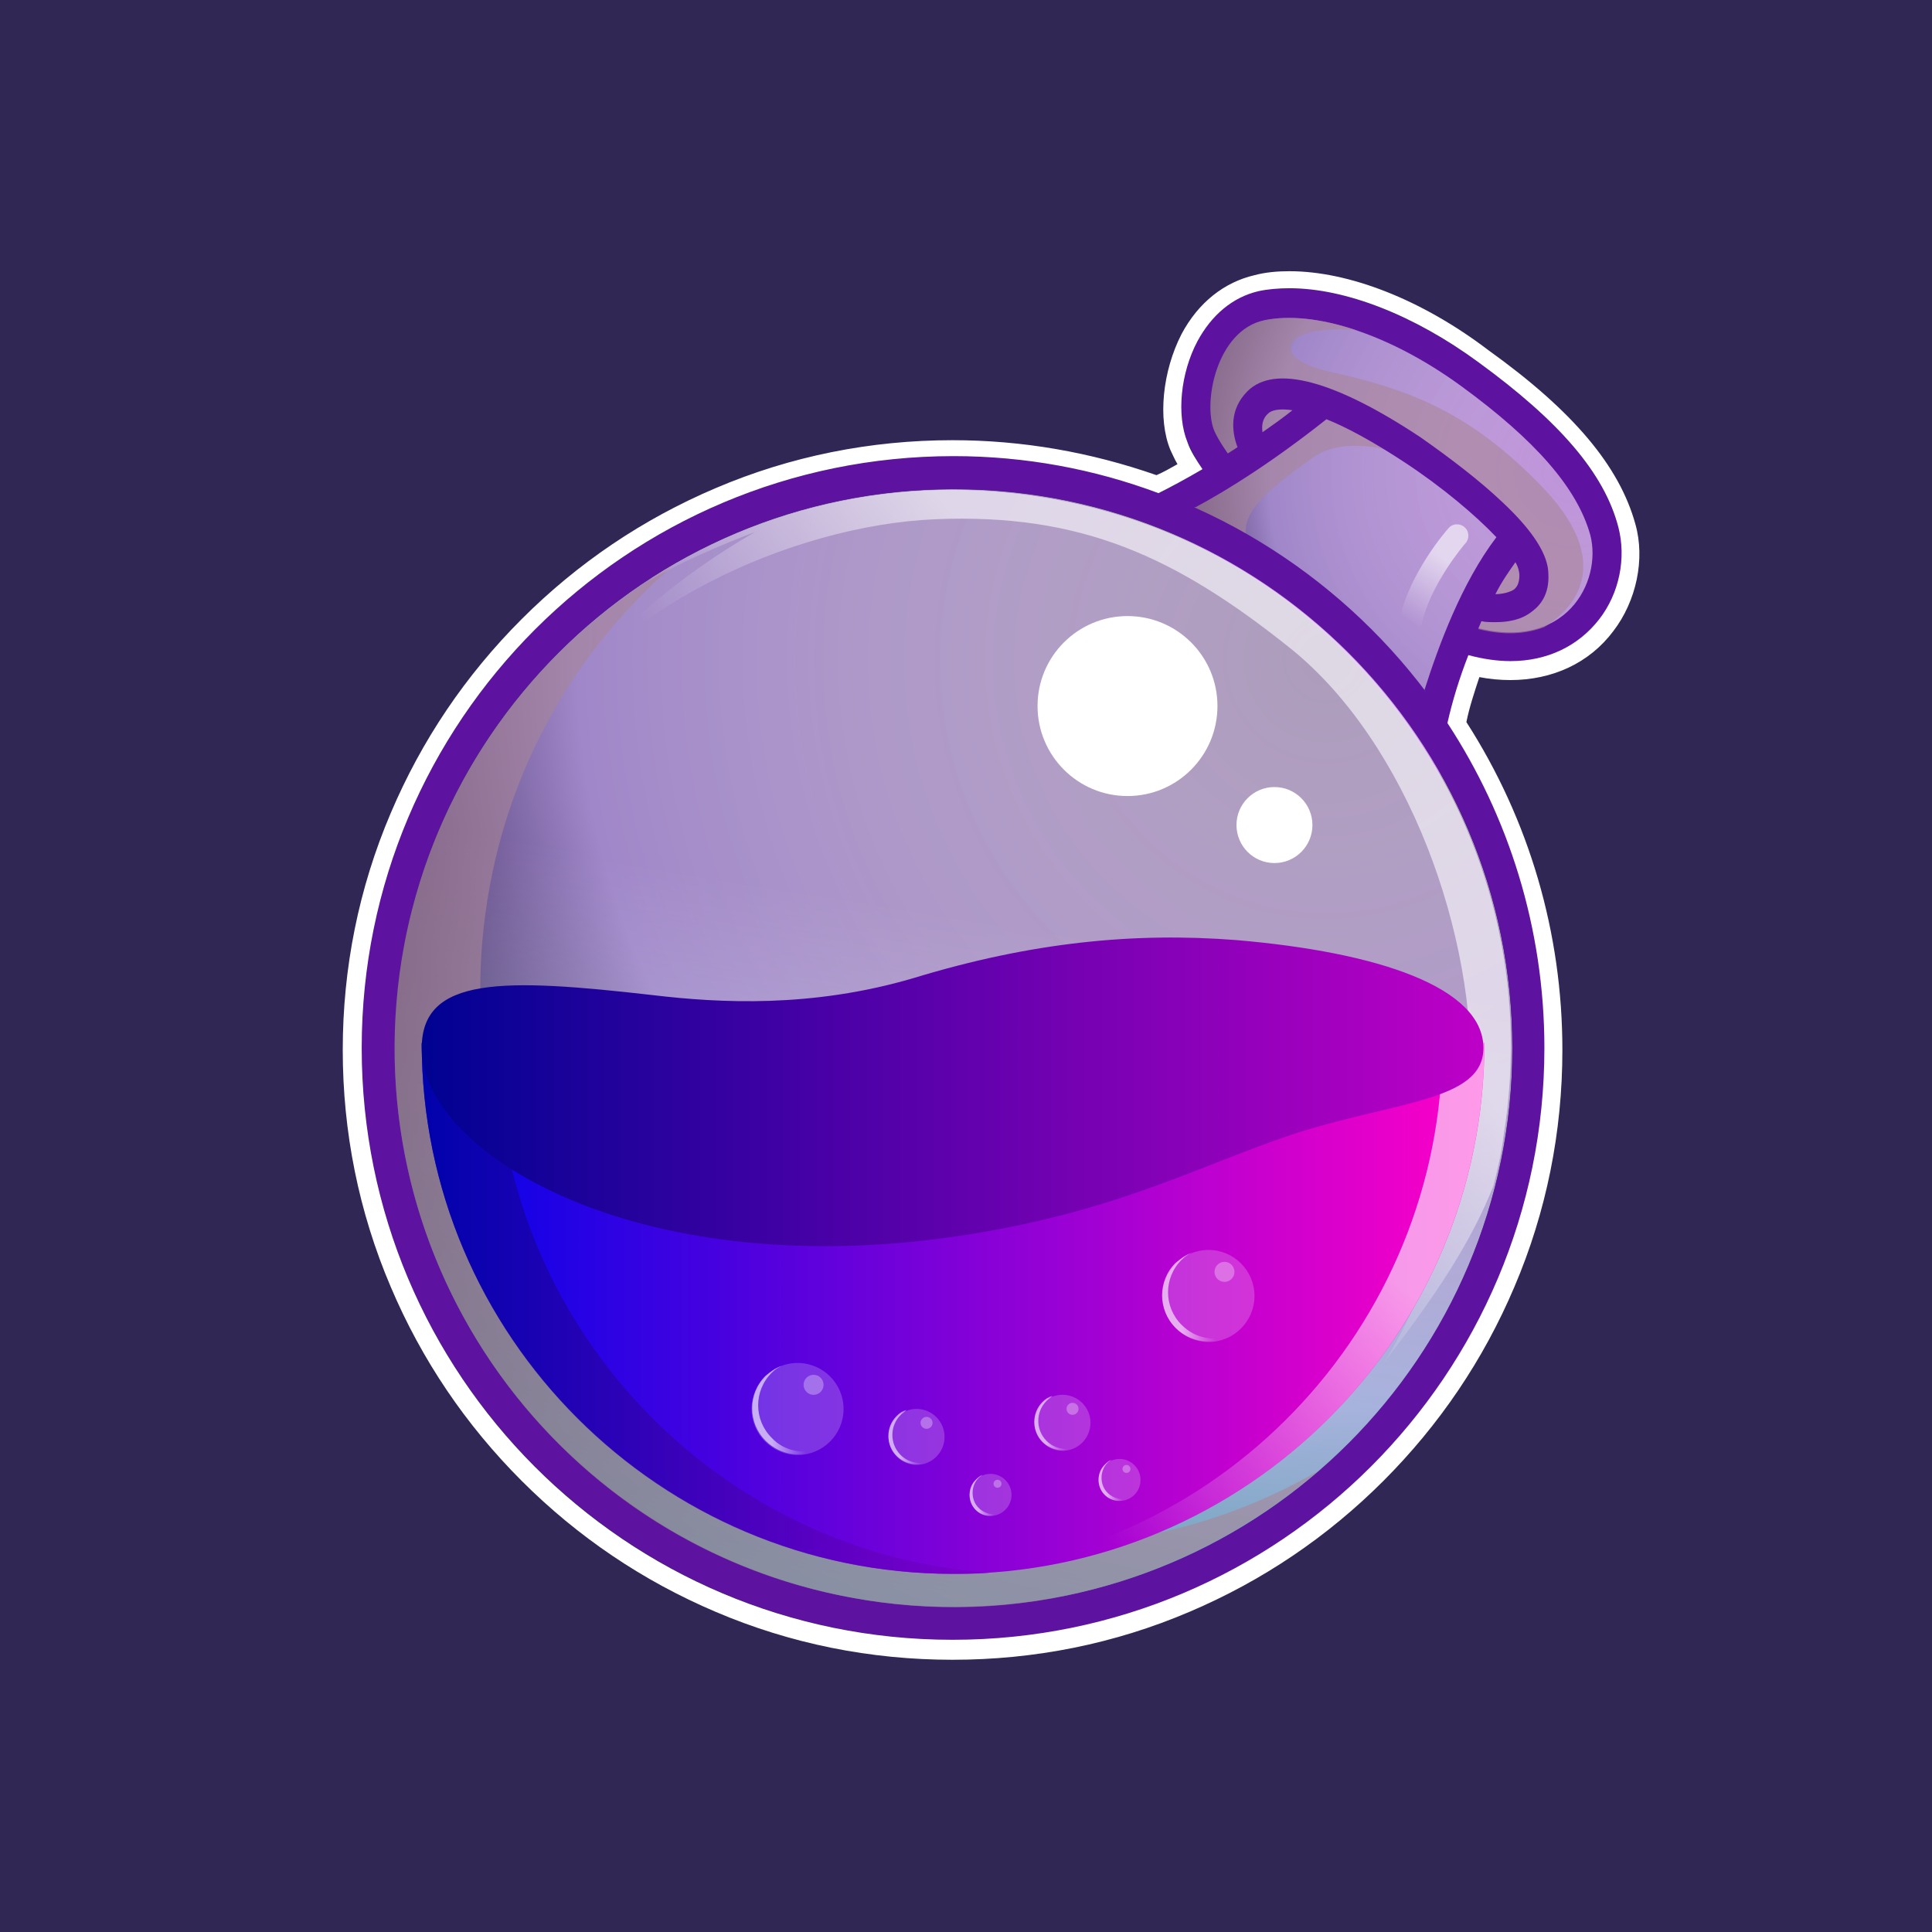
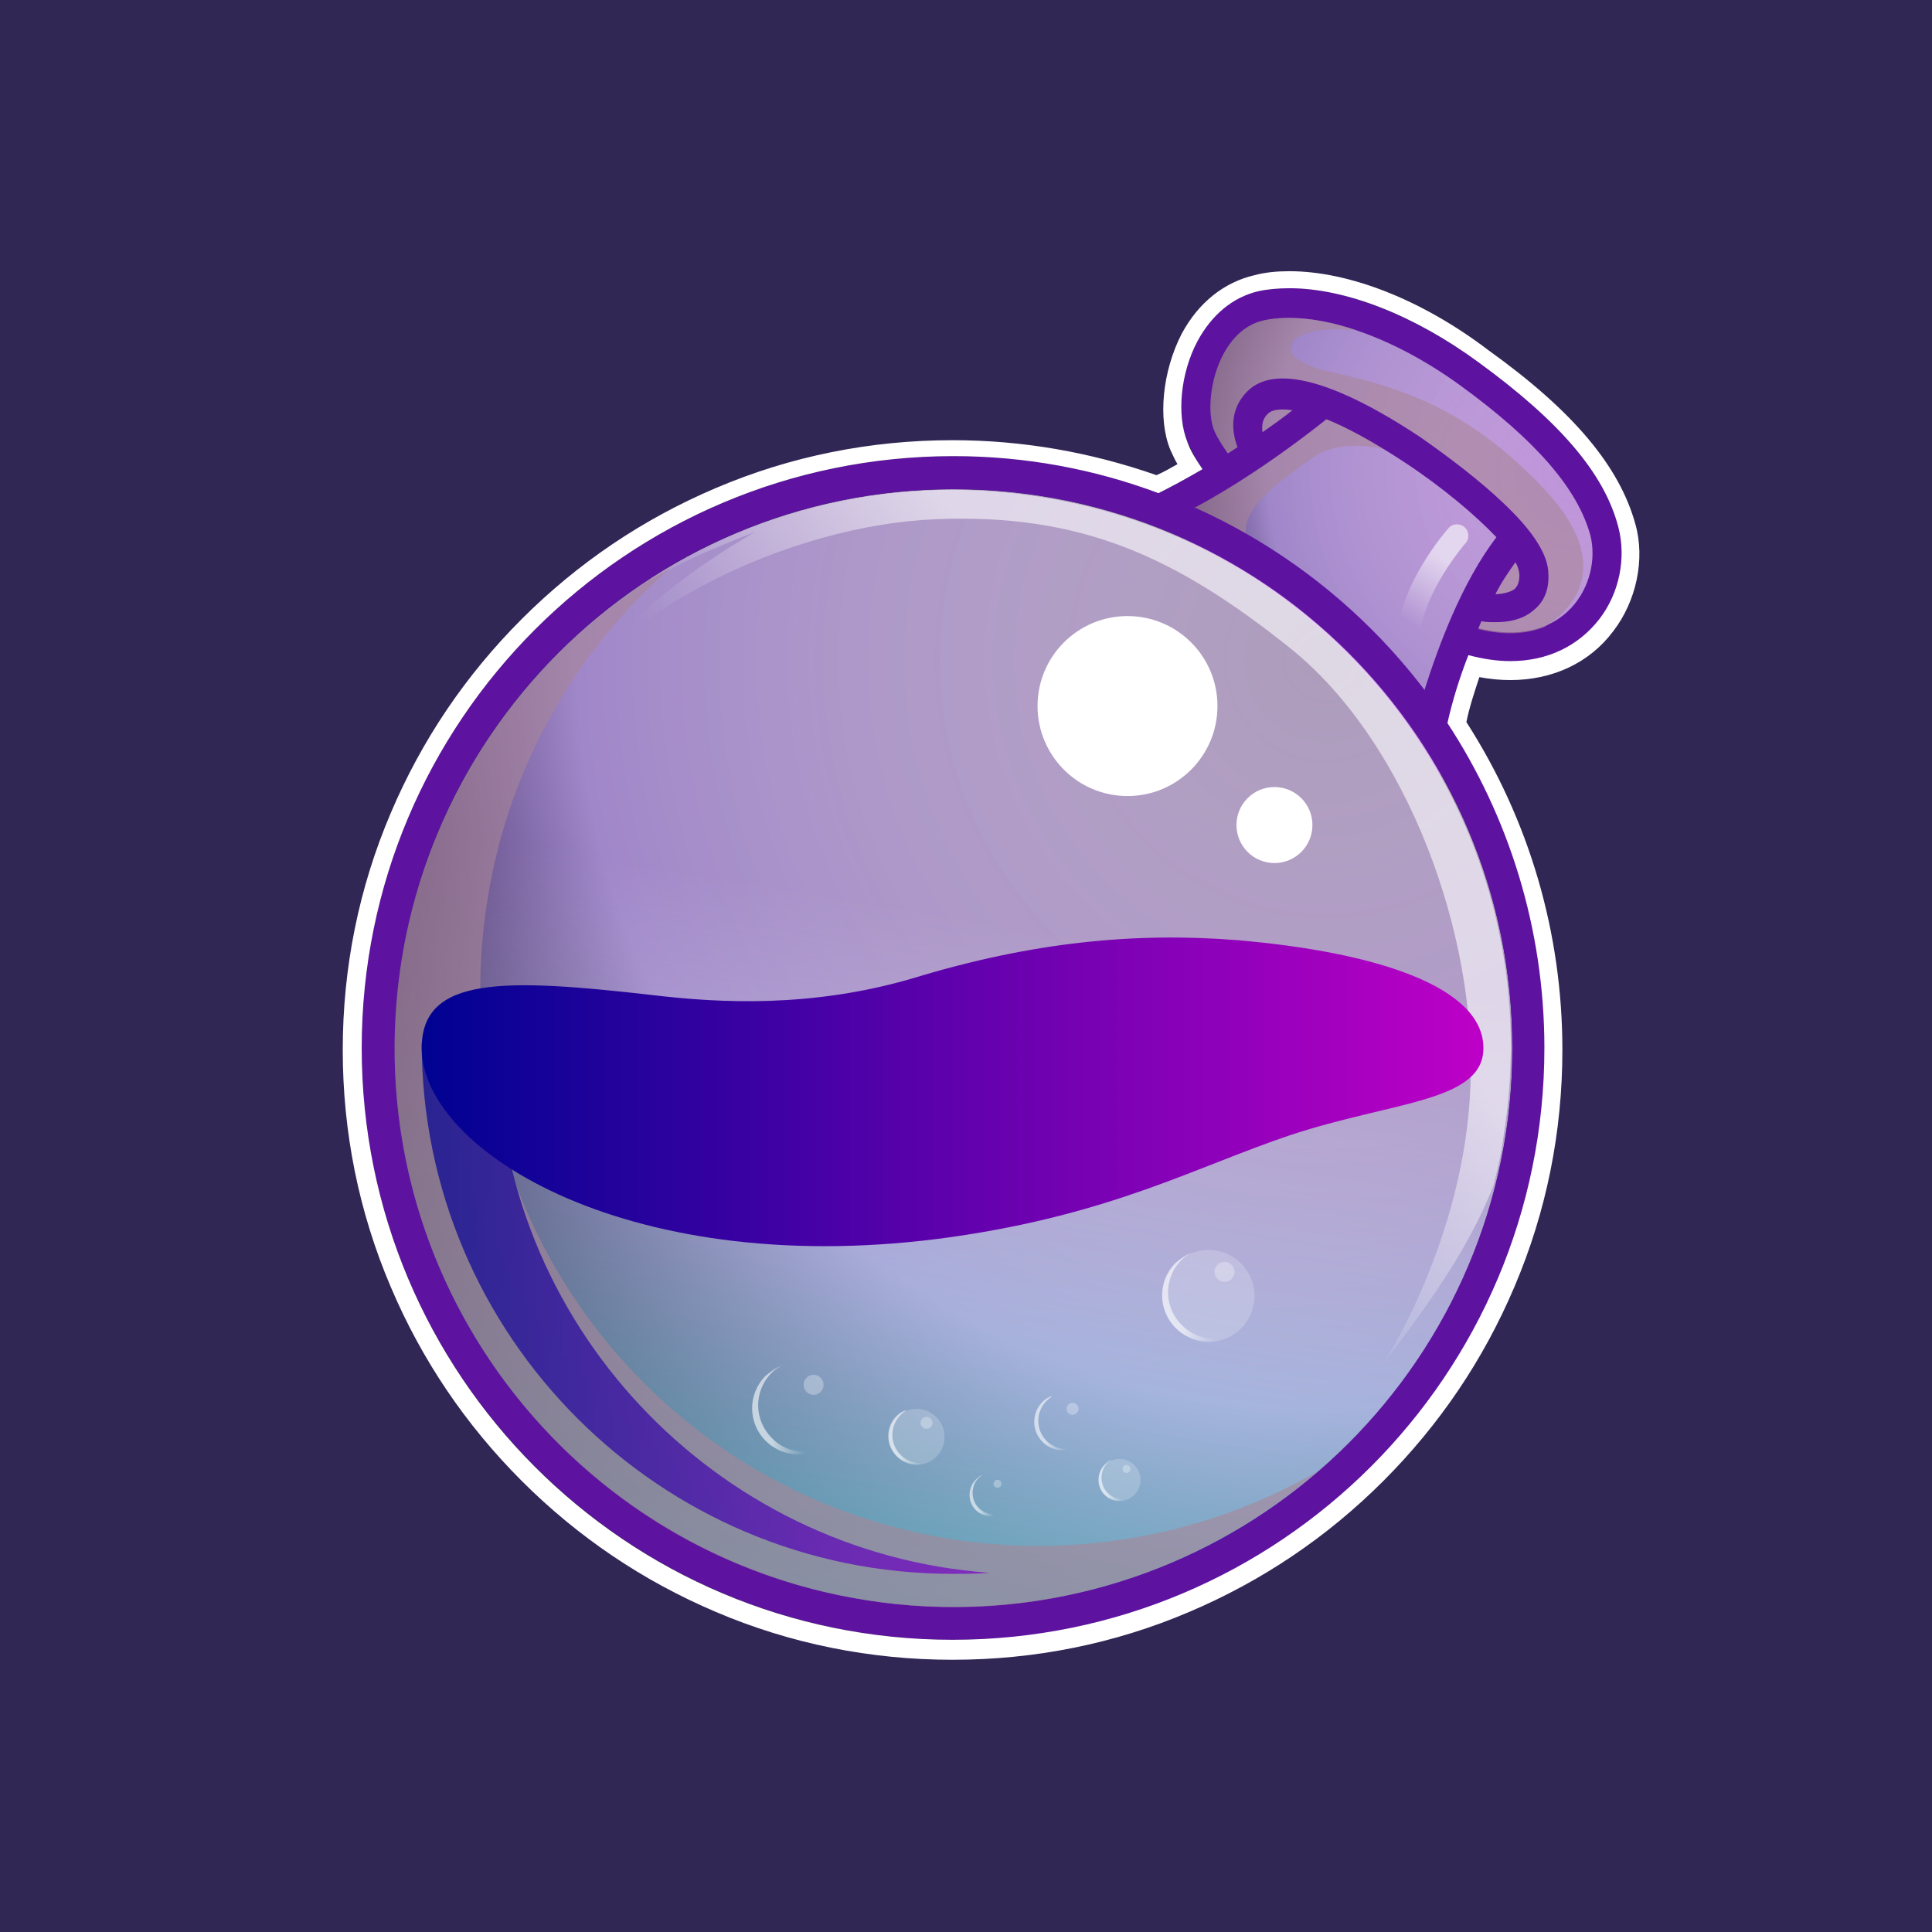
<svg xmlns="http://www.w3.org/2000/svg" viewBox="0 0 32 32" fill="none">
  <rect width="32" height="32" fill="#312755" />
  <g transform="translate(-1, -1)">
    <path d="M27.805 9.731C27.573 8.853 26.828 7.976 25.487 6.999C24.411 6.221 23.268 5.773 22.358 5.773C22.175 5.773 22.01 5.79 21.844 5.823C21.43 5.906 21.066 6.204 20.834 6.651C20.553 7.181 20.487 7.893 20.669 8.323C20.735 8.456 20.818 8.621 20.917 8.77C20.04 9.3 19.543 9.449 19.477 9.466C21.762 10.228 23.666 11.817 24.858 13.887L24.875 13.688C24.924 13.142 25.09 12.513 25.322 11.867C25.553 11.933 25.785 11.966 26.017 11.966C26.63 11.966 27.16 11.718 27.491 11.271C27.822 10.824 27.954 10.228 27.805 9.731Z" fill="#5e12a0" />
    <path d="M25.42 11.388C26.927 11.802 27.54 10.643 27.341 9.864C27.126 9.086 26.43 8.291 25.205 7.397C23.98 6.503 22.738 6.139 21.943 6.304C21.148 6.47 20.917 7.679 21.115 8.142C21.198 8.325 21.38 8.589 21.629 8.888C21.314 9.103 21.016 9.268 20.768 9.417C22.291 10.096 23.616 11.156 24.609 12.481C24.725 12.034 24.891 11.636 25.04 11.288C25.155 11.305 25.288 11.338 25.42 11.388Z" fill="url(#paint0_radial_11142_157102)" />
    <path d="M16.793 27.615C21.905 27.615 26.049 23.471 26.049 18.359C26.049 13.247 21.905 9.103 16.793 9.103C11.681 9.103 7.537 13.247 7.537 18.359C7.537 23.471 11.681 27.615 16.793 27.615Z" fill="url(#paint1_radial_11142_157102)" />
    <path d="M26.58 9.102C25.321 7.778 24.262 7.43 22.987 7.148C21.993 6.917 22.258 6.354 23.467 6.47C22.887 6.271 22.341 6.221 21.943 6.304C21.149 6.47 20.917 7.678 21.116 8.142C21.198 8.324 21.381 8.589 21.629 8.887C21.182 9.185 20.801 9.4 20.486 9.566C20.635 9.632 20.817 9.715 21.033 9.831C21.596 10.129 22.208 10.626 22.208 10.626C21.281 9.831 21.48 9.467 22.755 8.572C23.152 8.291 23.881 8.324 24.56 8.672C25.238 9.019 26.033 9.897 26.033 9.897L25.272 11.354C25.321 11.371 25.371 11.387 25.421 11.404C25.901 11.536 26.282 11.503 26.58 11.387C26.927 11.172 27.838 10.444 26.58 9.102Z" fill="#A98698" fill-opacity="0.6" />
    <path d="M22.97 7.944C23.302 8.076 23.732 8.308 24.262 8.656C24.891 9.07 25.438 9.533 25.785 9.898C25.206 10.659 24.825 11.703 24.593 12.431C24.709 12.597 24.841 12.762 24.957 12.928C25.073 12.514 25.272 11.901 25.537 11.289C25.603 11.305 25.686 11.305 25.769 11.305C25.967 11.305 26.199 11.272 26.381 11.123C26.514 11.024 26.663 10.841 26.646 10.51C26.646 10.196 26.398 9.798 25.885 9.318C25.52 8.97 25.024 8.59 24.527 8.242C23.103 7.298 22.109 7.033 21.662 7.48C21.364 7.778 21.397 8.142 21.497 8.407C20.967 8.755 20.52 9.003 20.222 9.169C20.42 9.235 20.602 9.318 20.801 9.401C21.331 9.119 22.093 8.639 22.97 7.944ZM26.1 10.312C26.149 10.394 26.166 10.477 26.166 10.527C26.166 10.676 26.116 10.726 26.083 10.759C26.017 10.808 25.885 10.841 25.769 10.841C25.868 10.643 25.984 10.477 26.1 10.312ZM22.01 7.844C22.06 7.795 22.192 7.762 22.407 7.795C22.242 7.927 22.076 8.043 21.911 8.159C21.894 8.043 21.911 7.927 22.01 7.844Z" fill="#5E12A0" />
    <path d="M16.794 8.555C11.379 8.555 6.991 12.943 6.991 18.357C6.991 23.772 11.379 28.16 16.794 28.16C22.208 28.16 26.596 23.772 26.596 18.357C26.596 12.943 22.192 8.555 16.794 8.555ZM16.794 27.613C11.677 27.613 7.538 23.474 7.538 18.357C7.538 13.241 11.677 9.101 16.794 9.101C21.91 9.101 26.05 13.241 26.05 18.357C26.05 23.474 21.894 27.613 16.794 27.613Z" fill="#5E12A0" />
    <path d="M16.793 27.615C21.905 27.615 26.049 23.471 26.049 18.359C26.049 13.247 21.905 9.103 16.793 9.103C11.681 9.103 7.537 13.247 7.537 18.359C7.537 23.471 11.681 27.615 16.793 27.615Z" fill="url(#paint2_linear_11142_157102)" />
    <path d="M16.728 26.488C11.678 25.677 8.25 20.924 9.078 15.874C9.442 13.639 10.568 11.735 12.158 10.36C9.84 11.702 8.118 14.036 7.654 16.884C6.843 21.934 10.27 26.687 15.304 27.498C18.119 27.962 20.834 27.084 22.838 25.362C21.066 26.389 18.914 26.836 16.728 26.488Z" fill="#A98698" fill-opacity="0.6" />
    <path d="M18.267 9.235C15.933 8.854 13.664 9.384 11.81 10.56C11.777 10.593 11.743 10.626 11.743 10.626C12.456 10.196 13.499 9.815 13.499 9.815C10.816 11.371 9.988 13.143 9.988 13.143C11.031 11.123 14.095 9.699 16.496 9.6C18.897 9.5 20.47 10.212 22.39 11.752C24.311 13.309 25.47 16.488 25.354 19.005C25.255 21.521 23.93 23.558 23.93 23.558C24.841 22.383 25.387 21.521 25.735 20.644C25.801 20.379 25.868 20.114 25.901 19.832C26.729 14.799 23.318 10.047 18.267 9.235Z" fill="url(#paint3_linear_11142_157102)" />
-     <path d="M25.587 18.275C25.587 23.127 21.646 27.068 16.794 27.068C11.943 27.068 7.985 23.127 7.985 18.275L25.587 18.275Z" fill="url(#paint4_linear_11142_157102)" />
-     <path d="M24.891 18.275C24.891 23.011 21.149 26.886 16.446 27.068L16.794 27.068C21.646 27.068 25.586 23.127 25.586 18.275L24.891 18.275Z" fill="url(#paint5_linear_11142_157102)" />
    <path d="M9.227 18.275L7.985 18.275C7.985 23.127 11.926 27.068 16.778 27.068C16.993 27.068 17.192 27.068 17.39 27.051C12.837 26.72 9.227 22.912 9.227 18.275Z" fill="url(#paint6_linear_11142_157102)" />
    <path d="M25.57 18.359C25.57 17.349 23.815 16.77 21.48 16.571C19.791 16.439 18.086 16.604 16.132 17.2C14.443 17.697 12.92 17.614 11.81 17.482C9.343 17.2 7.985 17.167 7.985 18.359C7.985 20.081 11.496 22.234 16.761 21.489C19.427 21.108 20.801 20.33 22.374 19.8C24.08 19.237 25.57 19.253 25.57 18.359Z" fill="url(#paint7_linear_11142_157102)" />
    <path d="M22.109 15.295C22.456 15.295 22.738 15.013 22.738 14.665C22.738 14.318 22.456 14.036 22.109 14.036C21.761 14.036 21.48 14.318 21.48 14.665C21.48 15.013 21.761 15.295 22.109 15.295Z" fill="white" />
    <path d="M19.675 14.185C20.498 14.185 21.165 13.517 21.165 12.694C21.165 11.871 20.498 11.204 19.675 11.204C18.852 11.204 18.185 11.871 18.185 12.694C18.185 13.517 18.852 14.185 19.675 14.185Z" fill="white" />
    <path d="M24.362 11.504L24.329 11.504C24.23 11.488 24.164 11.388 24.18 11.272C24.329 10.511 24.959 9.782 24.992 9.749C25.058 9.666 25.19 9.666 25.257 9.732C25.339 9.799 25.339 9.931 25.273 9.997C25.257 10.014 24.677 10.693 24.545 11.355C24.528 11.454 24.445 11.504 24.362 11.504Z" fill="url(#paint8_linear_11142_157102)" />
    <path d="M22.357 5.774C23.285 5.774 24.427 6.221 25.487 6.999C26.828 7.976 27.573 8.837 27.805 9.731C27.938 10.244 27.822 10.824 27.49 11.254C27.143 11.701 26.629 11.95 26.017 11.95C25.802 11.95 25.57 11.917 25.321 11.851C25.172 12.231 25.056 12.612 24.974 12.976C25.984 14.516 26.58 16.371 26.58 18.358C26.58 23.772 22.192 28.16 16.777 28.16C11.363 28.16 6.991 23.772 6.991 18.358C6.991 12.943 11.379 8.555 16.794 8.555C17.986 8.555 19.128 8.771 20.188 9.168C20.387 9.069 20.635 8.936 20.917 8.771C20.817 8.622 20.718 8.473 20.668 8.324C20.486 7.877 20.552 7.181 20.834 6.651C21.066 6.221 21.413 5.923 21.844 5.823C21.993 5.79 22.175 5.774 22.357 5.774ZM22.357 5.492C22.159 5.492 21.96 5.509 21.778 5.558C21.281 5.674 20.851 6.005 20.569 6.535C20.255 7.148 20.172 7.943 20.387 8.456C20.42 8.522 20.453 8.605 20.503 8.688C20.387 8.754 20.271 8.82 20.155 8.87C19.062 8.489 17.936 8.291 16.777 8.291C15.419 8.291 14.095 8.555 12.853 9.085C11.644 9.599 10.568 10.327 9.641 11.254C8.713 12.182 7.985 13.258 7.472 14.467C6.942 15.709 6.677 17.033 6.677 18.391C6.677 19.749 6.942 21.073 7.472 22.315C7.985 23.524 8.713 24.6 9.641 25.528C10.568 26.455 11.644 27.183 12.853 27.697C14.095 28.227 15.419 28.491 16.777 28.491C18.135 28.491 19.46 28.227 20.701 27.697C21.91 27.183 22.987 26.455 23.914 25.528C24.841 24.6 25.57 23.524 26.083 22.315C26.613 21.073 26.878 19.749 26.878 18.391C26.878 16.454 26.331 14.583 25.288 12.96C25.338 12.712 25.421 12.463 25.503 12.215C25.669 12.248 25.851 12.264 26.017 12.264C26.712 12.264 27.325 11.983 27.722 11.453C28.103 10.956 28.252 10.261 28.087 9.681C27.822 8.721 27.06 7.81 25.652 6.8C24.543 5.956 23.334 5.492 22.357 5.492Z" fill="white" />
-     <path d="M17.406 26.108C17.598 26.108 17.754 25.952 17.754 25.76C17.754 25.568 17.598 25.412 17.406 25.412C17.214 25.412 17.059 25.568 17.059 25.76C17.059 25.952 17.214 26.108 17.406 26.108Z" fill="white" fill-opacity="0.2" />
    <path d="M17.209 25.975C17.076 25.843 17.076 25.611 17.209 25.478C17.225 25.462 17.258 25.445 17.275 25.429C17.225 25.445 17.192 25.478 17.159 25.512C17.026 25.644 17.026 25.876 17.159 26.008C17.275 26.124 17.44 26.141 17.589 26.058C17.457 26.108 17.308 26.075 17.209 25.975Z" fill="url(#paint9_linear_11142_157102)" />
    <path d="M17.522 25.642C17.559 25.642 17.588 25.613 17.588 25.576C17.588 25.539 17.559 25.51 17.522 25.51C17.486 25.51 17.456 25.539 17.456 25.576C17.456 25.613 17.486 25.642 17.522 25.642Z" fill="white" fill-opacity="0.3" />
    <path d="M19.543 25.86C19.735 25.86 19.891 25.705 19.891 25.513C19.891 25.321 19.735 25.165 19.543 25.165C19.351 25.165 19.195 25.321 19.195 25.513C19.195 25.705 19.351 25.86 19.543 25.86Z" fill="white" fill-opacity="0.2" />
    <path d="M19.344 25.725C19.212 25.593 19.212 25.361 19.344 25.228C19.361 25.212 19.394 25.195 19.411 25.179C19.361 25.195 19.328 25.228 19.295 25.262C19.162 25.394 19.162 25.626 19.295 25.758C19.411 25.874 19.576 25.891 19.725 25.808C19.593 25.858 19.444 25.825 19.344 25.725Z" fill="url(#paint10_linear_11142_157102)" />
    <path d="M19.658 25.396C19.695 25.396 19.724 25.366 19.724 25.33C19.724 25.293 19.695 25.264 19.658 25.264C19.621 25.264 19.592 25.293 19.592 25.33C19.592 25.366 19.621 25.396 19.658 25.396Z" fill="white" fill-opacity="0.3" />
    <path d="M16.181 25.263C16.437 25.263 16.645 25.056 16.645 24.8C16.645 24.544 16.437 24.336 16.181 24.336C15.925 24.336 15.718 24.544 15.718 24.8C15.718 25.056 15.925 25.263 16.181 25.263Z" fill="white" fill-opacity="0.2" />
    <path d="M15.917 25.099C15.735 24.916 15.735 24.618 15.917 24.436C15.95 24.403 15.983 24.387 16.016 24.354C15.95 24.37 15.9 24.403 15.851 24.453C15.668 24.635 15.668 24.933 15.851 25.115C15.999 25.264 16.231 25.297 16.413 25.198C16.248 25.264 16.049 25.231 15.917 25.099Z" fill="url(#paint11_linear_11142_157102)" />
    <path d="M16.346 24.666C16.401 24.666 16.446 24.622 16.446 24.567C16.446 24.512 16.401 24.468 16.346 24.468C16.292 24.468 16.247 24.512 16.247 24.567C16.247 24.622 16.292 24.666 16.346 24.666Z" fill="white" fill-opacity="0.3" />
-     <path d="M18.598 25.03C18.854 25.03 19.062 24.822 19.062 24.566C19.062 24.31 18.854 24.102 18.598 24.102C18.342 24.102 18.135 24.31 18.135 24.566C18.135 24.822 18.342 25.03 18.598 25.03Z" fill="white" fill-opacity="0.2" />
    <path d="M18.334 24.865C18.152 24.683 18.152 24.385 18.334 24.203C18.367 24.17 18.4 24.153 18.433 24.12C18.367 24.137 18.317 24.17 18.267 24.22C18.085 24.402 18.085 24.7 18.267 24.882C18.416 25.031 18.648 25.064 18.83 24.965C18.665 25.031 18.466 24.998 18.334 24.865Z" fill="url(#paint12_linear_11142_157102)" />
    <path d="M18.764 24.434C18.819 24.434 18.864 24.39 18.864 24.335C18.864 24.28 18.819 24.235 18.764 24.235C18.71 24.235 18.665 24.28 18.665 24.335C18.665 24.39 18.71 24.434 18.764 24.434Z" fill="white" fill-opacity="0.3" />
-     <path d="M14.21 25.099C14.631 25.099 14.972 24.758 14.972 24.337C14.972 23.916 14.631 23.575 14.21 23.575C13.789 23.575 13.448 23.916 13.448 24.337C13.448 24.758 13.789 25.099 14.21 25.099Z" fill="white" fill-opacity="0.2" />
    <path d="M13.781 24.814C13.483 24.516 13.483 24.036 13.781 23.738C13.831 23.688 13.88 23.655 13.947 23.622C13.847 23.655 13.764 23.721 13.681 23.788C13.383 24.086 13.383 24.566 13.681 24.864C13.93 25.112 14.311 25.162 14.609 24.98C14.327 25.096 13.996 25.046 13.781 24.814Z" fill="url(#paint13_linear_11142_157102)" />
    <path d="M14.475 24.103C14.567 24.103 14.641 24.029 14.641 23.937C14.641 23.846 14.567 23.771 14.475 23.771C14.384 23.771 14.31 23.846 14.31 23.937C14.31 24.029 14.384 24.103 14.475 24.103Z" fill="white" fill-opacity="0.3" />
    <path d="M21.017 23.227C21.437 23.227 21.778 22.886 21.778 22.465C21.778 22.044 21.437 21.703 21.017 21.703C20.596 21.703 20.255 22.044 20.255 22.465C20.255 22.886 20.596 23.227 21.017 23.227Z" fill="white" fill-opacity="0.2" />
    <path d="M20.57 22.943C20.272 22.645 20.272 22.165 20.57 21.867C20.62 21.817 20.669 21.784 20.735 21.751C20.636 21.784 20.553 21.85 20.471 21.917C20.173 22.215 20.173 22.695 20.471 22.993C20.719 23.241 21.1 23.291 21.398 23.109C21.116 23.225 20.802 23.175 20.57 22.943Z" fill="url(#paint14_linear_11142_157102)" />
    <path d="M21.282 22.232C21.373 22.232 21.447 22.157 21.447 22.066C21.447 21.975 21.373 21.9 21.282 21.9C21.19 21.9 21.116 21.975 21.116 22.066C21.116 22.157 21.19 22.232 21.282 22.232Z" fill="white" fill-opacity="0.3" />
  </g>
  <defs>
    <radialGradient id="paint0_radial_11142_157102" cx="0" cy="0" r="1" gradientUnits="userSpaceOnUse" gradientTransform="translate(27.039 8.821) scale(7.401 7.401)">
      <stop stop-color="#FFEAFF" stop-opacity="0.6" />
      <stop offset="0.68" stop-color="#A087C9" />
      <stop offset="1" stop-color="#10002F" />
    </radialGradient>
    <radialGradient id="paint1_radial_11142_157102" cx="0" cy="0" r="1" gradientUnits="userSpaceOnUse" gradientTransform="translate(22.921 11.977) scale(18.107 18.107)">
      <stop stop-color="#FFEAFF" stop-opacity="0.6" />
      <stop offset="0.68" stop-color="#A087C9" />
      <stop offset="1" stop-color="#10002F" />
    </radialGradient>
    <linearGradient id="paint2_linear_11142_157102" x1="15.308" y1="27.483" x2="18.269" y2="9.218" gradientUnits="userSpaceOnUse">
      <stop stop-color="#81FFFF" stop-opacity="0.6" />
      <stop offset="0.62" stop-color="white" stop-opacity="0" />
      <stop offset="1" stop-color="white" stop-opacity="0" />
    </linearGradient>
    <linearGradient id="paint3_linear_11142_157102" x1="23.317" y1="12.073" x2="15.663" y2="19.095" gradientUnits="userSpaceOnUse">
      <stop stop-color="white" stop-opacity="0.6" />
      <stop offset="0.29" stop-color="white" stop-opacity="0.6" />
      <stop offset="0.78" stop-color="white" stop-opacity="0" />
      <stop offset="1" stop-color="white" stop-opacity="0" />
    </linearGradient>
    <linearGradient id="paint4_linear_11142_157102" x1="7.993" y1="22.666" x2="25.582" y2="22.666" gradientUnits="userSpaceOnUse">
      <stop stop-color="#0002E9" />
      <stop offset="1" stop-color="#FF00C7" />
    </linearGradient>
    <linearGradient id="paint5_linear_11142_157102" x1="26.415" y1="19.047" x2="16.841" y2="28.095" gradientUnits="userSpaceOnUse">
      <stop stop-color="white" stop-opacity="0.6" />
      <stop offset="0.29" stop-color="white" stop-opacity="0.6" />
      <stop offset="0.78" stop-color="white" stop-opacity="0" />
      <stop offset="1" stop-color="white" stop-opacity="0" />
    </linearGradient>
    <linearGradient id="paint6_linear_11142_157102" x1="7.993" y1="22.666" x2="17.403" y2="22.666" gradientUnits="userSpaceOnUse">
      <stop stop-color="#000292" stop-opacity="0.7" />
      <stop offset="1" stop-color="#7D00C7" stop-opacity="0.7" />
    </linearGradient>
    <linearGradient id="paint7_linear_11142_157102" x1="8.005" y1="19.09" x2="25.571" y2="19.09" gradientUnits="userSpaceOnUse">
      <stop stop-color="#000292" />
      <stop offset="1" stop-color="#BE00C7" />
    </linearGradient>
    <linearGradient id="paint8_linear_11142_157102" x1="25.283" y1="9.668" x2="24.021" y2="11.72" gradientUnits="userSpaceOnUse">
      <stop stop-color="white" stop-opacity="0.6" />
      <stop offset="0.29" stop-color="white" stop-opacity="0.6" />
      <stop offset="0.78" stop-color="white" stop-opacity="0" />
      <stop offset="1" stop-color="white" stop-opacity="0" />
    </linearGradient>
    <linearGradient id="paint9_linear_11142_157102" x1="17.057" y1="25.764" x2="17.583" y2="25.764" gradientUnits="userSpaceOnUse">
      <stop stop-color="white" stop-opacity="0.6" />
      <stop offset="0.29" stop-color="white" stop-opacity="0.6" />
      <stop offset="0.78" stop-color="white" stop-opacity="0" />
      <stop offset="1" stop-color="white" stop-opacity="0" />
    </linearGradient>
    <linearGradient id="paint10_linear_11142_157102" x1="19.186" y1="25.513" x2="19.712" y2="25.513" gradientUnits="userSpaceOnUse">
      <stop stop-color="white" stop-opacity="0.6" />
      <stop offset="0.29" stop-color="white" stop-opacity="0.6" />
      <stop offset="0.78" stop-color="white" stop-opacity="0" />
      <stop offset="1" stop-color="white" stop-opacity="0" />
    </linearGradient>
    <linearGradient id="paint11_linear_11142_157102" x1="15.713" y1="24.815" x2="16.414" y2="24.815" gradientUnits="userSpaceOnUse">
      <stop stop-color="white" stop-opacity="0.6" />
      <stop offset="0.29" stop-color="white" stop-opacity="0.6" />
      <stop offset="0.78" stop-color="white" stop-opacity="0" />
      <stop offset="1" stop-color="white" stop-opacity="0" />
    </linearGradient>
    <linearGradient id="paint12_linear_11142_157102" x1="18.129" y1="24.578" x2="18.829" y2="24.578" gradientUnits="userSpaceOnUse">
      <stop stop-color="white" stop-opacity="0.6" />
      <stop offset="0.29" stop-color="white" stop-opacity="0.6" />
      <stop offset="0.78" stop-color="white" stop-opacity="0" />
      <stop offset="1" stop-color="white" stop-opacity="0" />
    </linearGradient>
    <linearGradient id="paint13_linear_11142_157102" x1="13.45" y1="24.353" x2="14.595" y2="24.353" gradientUnits="userSpaceOnUse">
      <stop stop-color="white" stop-opacity="0.6" />
      <stop offset="0.29" stop-color="white" stop-opacity="0.6" />
      <stop offset="0.78" stop-color="white" stop-opacity="0" />
      <stop offset="1" stop-color="white" stop-opacity="0" />
    </linearGradient>
    <linearGradient id="paint14_linear_11142_157102" x1="20.246" y1="22.482" x2="21.39" y2="22.482" gradientUnits="userSpaceOnUse">
      <stop stop-color="white" stop-opacity="0.6" />
      <stop offset="0.29" stop-color="white" stop-opacity="0.6" />
      <stop offset="0.78" stop-color="white" stop-opacity="0" />
      <stop offset="1" stop-color="white" stop-opacity="0" />
    </linearGradient>
  </defs>
</svg>